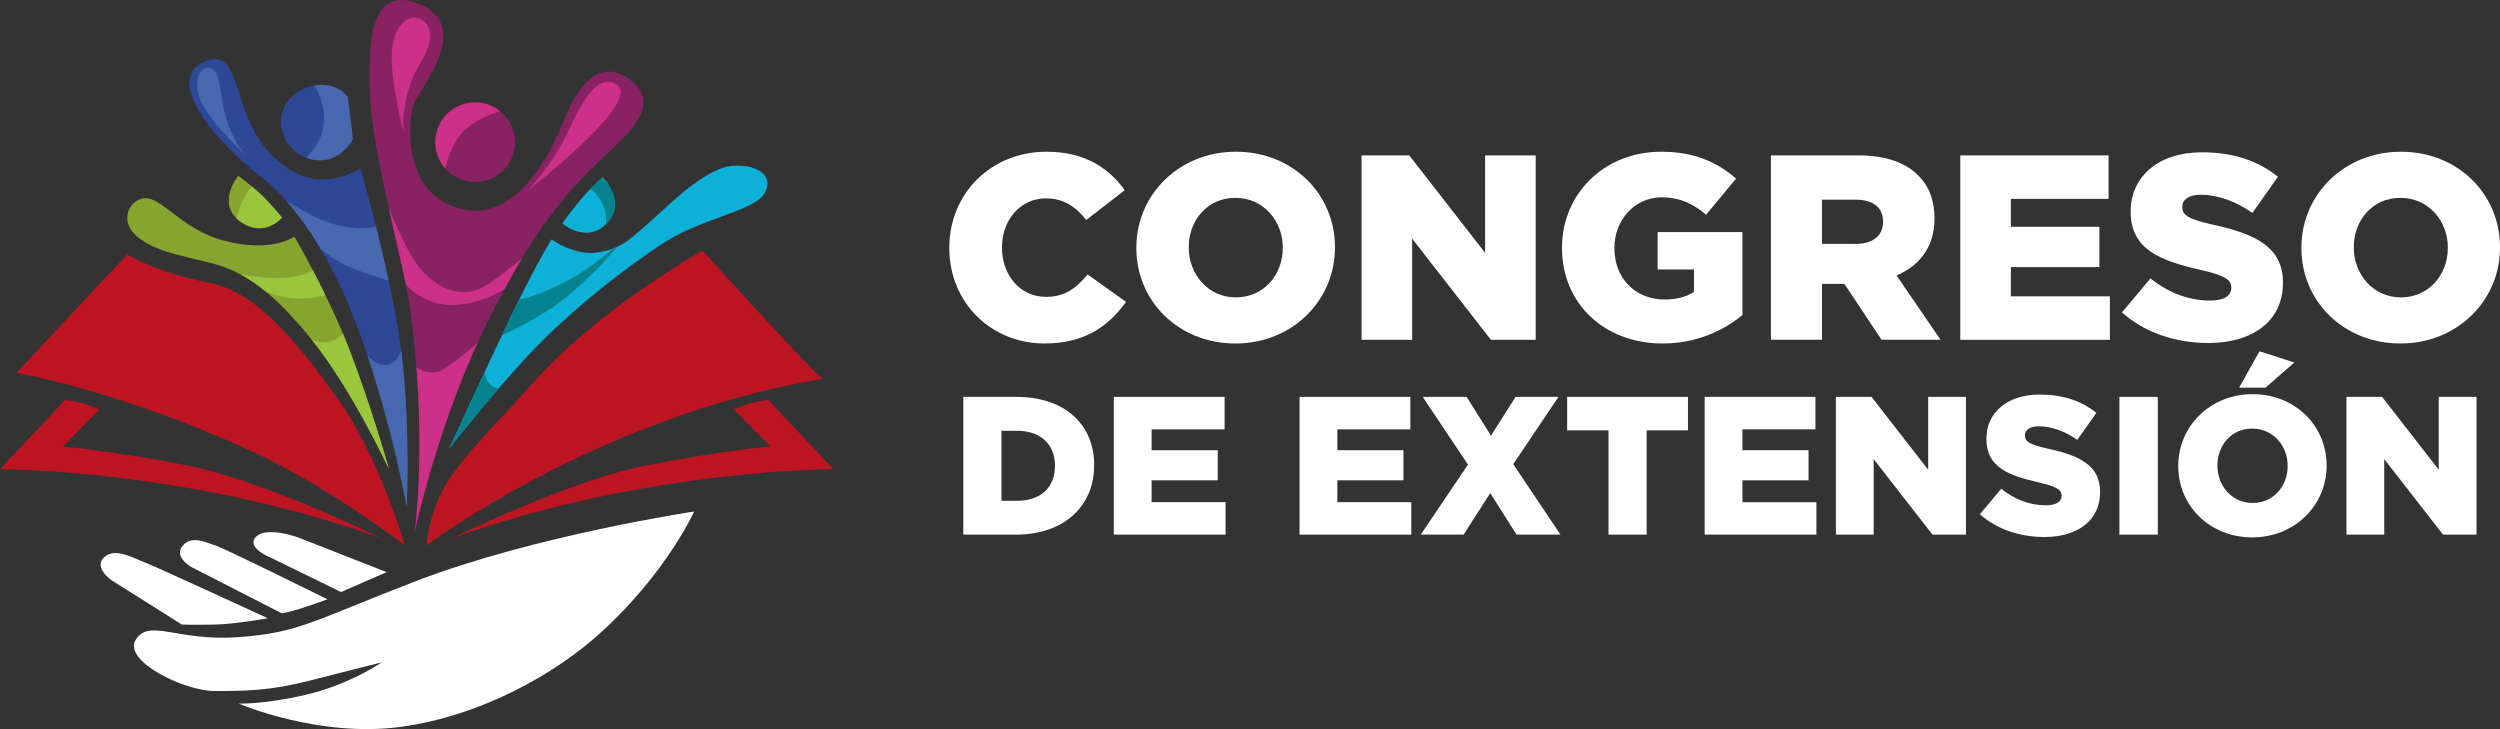
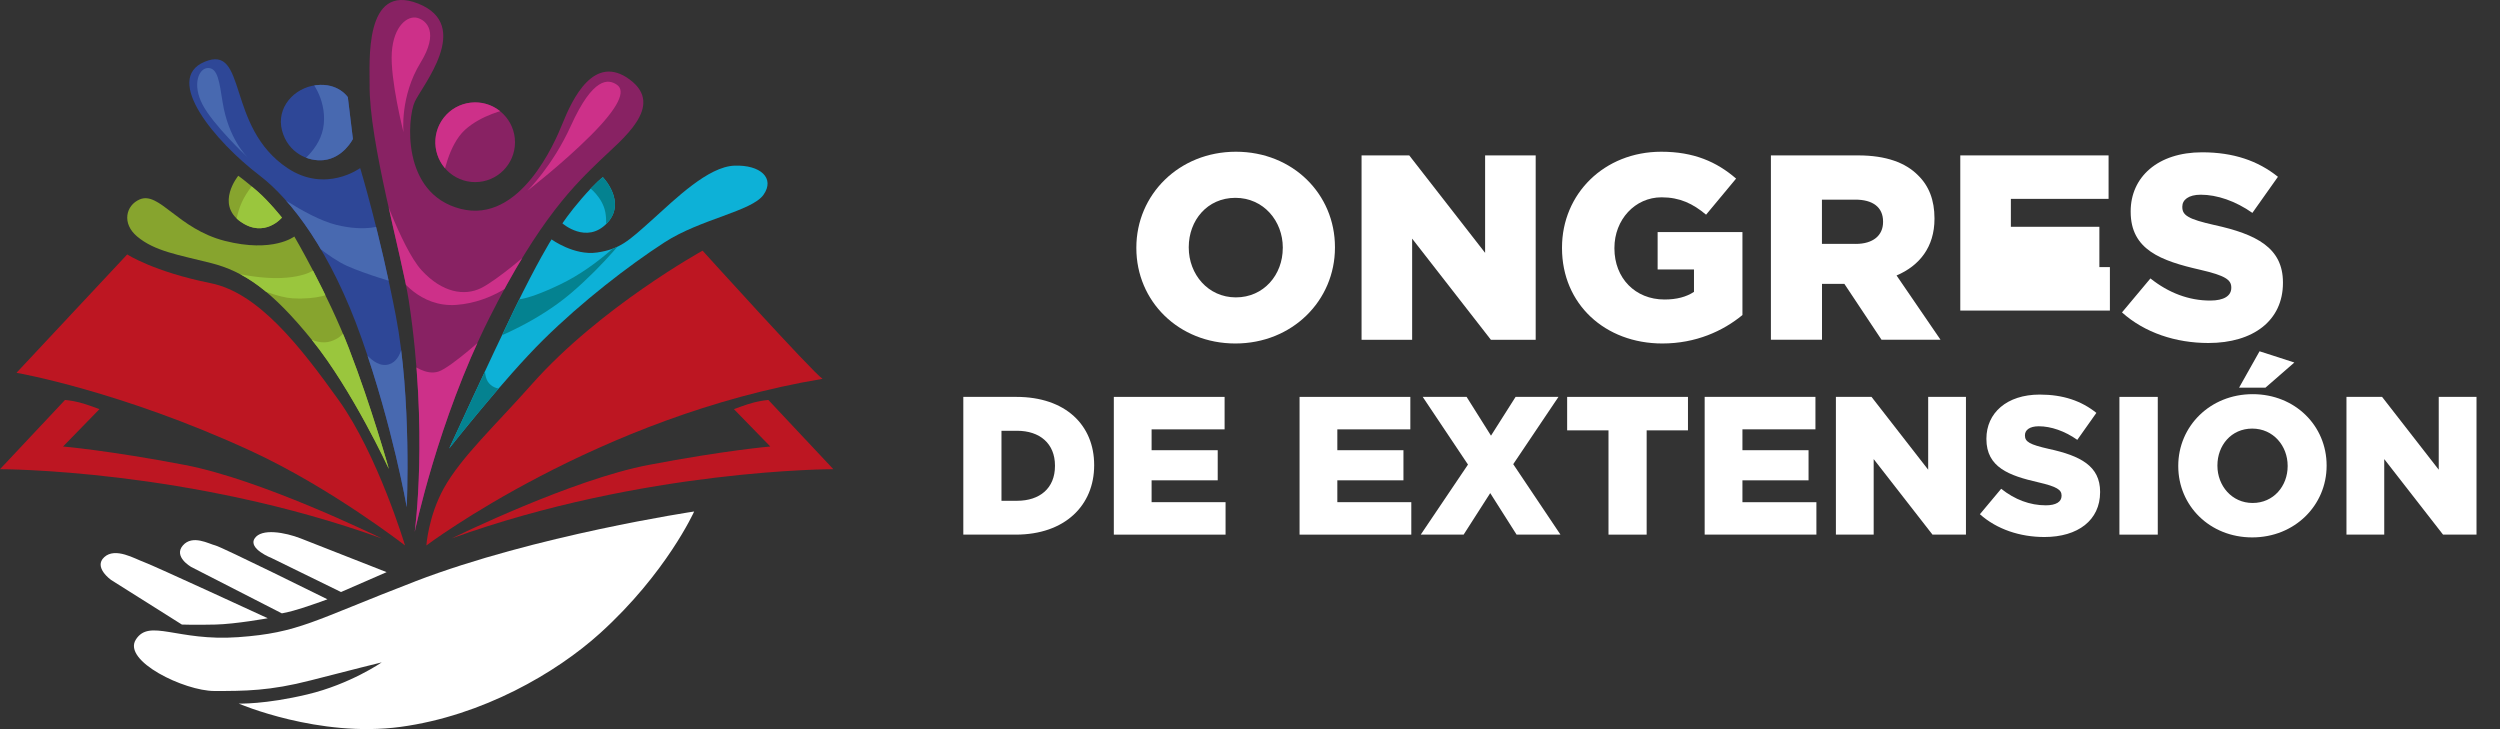
<svg xmlns="http://www.w3.org/2000/svg" id="Capa_2" data-name="Capa 2" viewBox="0 0 777.03 226.61">
  <rect x="0" y="0" width="777.03" height="226.61" fill="#333333" stroke="none" />
  <defs>
    <style> .cls-1 { fill: none; } .cls-2 { fill: #87a42e; } .cls-3 { fill: #bd1622; } .cls-4 { fill: #cd3089; } .cls-5 { fill: #2e4797; } .cls-6 { clip-path: url(#clippath-1); } .cls-7 { clip-path: url(#clippath-3); } .cls-8 { clip-path: url(#clippath-4); } .cls-9 { clip-path: url(#clippath-2); } .cls-10 { clip-path: url(#clippath-7); } .cls-11 { clip-path: url(#clippath-6); } .cls-12 { clip-path: url(#clippath-5); } .cls-13 { fill: #4869b0; } .cls-14 { fill: #fff; } .cls-15 { fill: #0db1d7; } .cls-16 { fill: #882263; } .cls-17 { fill: #9ac63d; } .cls-18 { fill: #048290; } .cls-19 { clip-path: url(#clippath); } </style>
    <clipPath id="clippath">
      <path class="cls-1" d="M74.74,68.87c7.46,5.31,12.89-1.24,12.89-1.24,0,0-3.96-4.98-7.58-8.14-3.62-3.17-5.99-4.86-5.99-4.86,0,0-7.13,8.69.68,14.25h0Z" />
    </clipPath>
    <clipPath id="clippath-1">
      <path class="cls-1" d="M108.55,108.56c-6.78-17.53-17.07-35.05-17.07-35.05,0,0-6.61,5.18-21.6,1.36-14.59-3.72-20.35-15.49-26.46-12.89-4.29,1.83-5.65,7.46-.79,11.53,5.47,4.58,12.66,5.65,22.95,8.25,10.29,2.6,19,8.59,31.43,23.97,12.44,15.38,23.86,40.03,23.86,40.03,0,0-5.54-19.68-12.33-37.2h.01Z" />
    </clipPath>
    <clipPath id="clippath-2">
      <path class="cls-1" d="M123.03,98.15c-4.98-25.78-11.08-45.91-11.08-45.91,0,0-10.74,7.92-22.61,0-19.21-12.81-12.34-38.68-25.78-33.02-12.89,5.43,3.28,24.76,17.07,35.28,10.02,7.64,22.28,23.82,31.78,50.73,9.7,27.48,14.01,52.4,14.01,52.4,0,0,1.58-33.7-3.39-59.48Z" />
    </clipPath>
    <clipPath id="clippath-3">
      <path class="cls-1" d="M100.64,49.76c6.11-.68,9.05-6.56,9.05-6.56l-1.58-13s-2.94-4.52-9.84-3.73c-6.9.79-12.44,7.01-10.63,14.02,1.81,7.01,8.14,9.81,13,9.27Z" />
    </clipPath>
    <clipPath id="clippath-4">
      <circle class="cls-1" cx="147.69" cy="44.22" r="12.38" transform="translate(22.18 133.73) rotate(-52.17)" />
    </clipPath>
    <clipPath id="clippath-5">
      <path class="cls-1" d="M195.82,24.79c-11.22-8.4-17.96,6.08-21.01,13.66-2.27,5.63-13.12,31.21-31.66,26.46-18.54-4.75-16.51-28.27-14.25-33.24,2.26-4.98,18.09-23.75,1.13-30.53-16.96-6.78-15.07,18.53-15.15,25.1-.23,17.87,10.1,53.41,12.21,67.39,6.11,40.48,1.81,71.69,1.81,71.69,0,0,7.18-34.47,23.01-66.13s27.32-42.27,34.64-49.37c6.68-6.47,20.25-16.8,9.26-25.03h.01Z" />
    </clipPath>
    <clipPath id="clippath-6">
      <path class="cls-1" d="M188.61,69.43c6.33-6.56-1.24-14.36-1.24-14.36,0,0-2.15,1.53-6.6,6.67-3.89,4.5-5.96,7.69-5.96,7.69,0,0,7.46,6.56,13.8,0h0Z" />
    </clipPath>
    <clipPath id="clippath-7">
      <path class="cls-1" d="M228.26,51.49c-8.14.3-18.24,10.25-25.63,16.89-7.39,6.63-9.95,9.05-17.04,10.1-7.09,1.06-14.17-4.07-14.17-4.07,0,0-4.37,6.94-11.61,21.86-7.24,14.93-20.2,43.12-20.2,43.12,0,0,17.19-21.86,29.25-33.77,12.06-11.91,26.53-23.07,37.69-30.3,11.16-7.24,27.14-9.65,30.76-14.78s-.9-9.35-9.05-9.05Z" />
    </clipPath>
  </defs>
  <g id="Capa_2-2" data-name="Capa 2">
    <g id="Capa_1-2" data-name="Capa 1-2">
      <path class="cls-3" d="M125.89,169.54s-8.44-28.19-20.66-45.23c-12.21-17.04-25.02-33.32-39.73-36.29-17.77-3.58-25.96-8.94-25.96-8.94L5.13,115.87s32.26,5.58,72.82,24.27c24.93,11.49,47.94,29.4,47.94,29.4h0Z" />
      <path class="cls-3" d="M19.6,138.78l11.31-11.61s-3.92-1.51-6.33-2.11-4.37-.75-4.37-.75L0,145.83s58.83-.08,118.65,21.52c-1.97-.94-37.54-18.32-61.21-22.84s-37.84-5.73-37.84-5.73h0Z" />
      <path class="cls-3" d="M132.52,169.54s.62-9.12,5.43-17.79c5.38-9.7,16.14-19.67,27.36-32.34,21.26-23.98,53.06-41.5,53.06-41.5,0,0,33.91,37.5,37.28,39.84-69.76,11.61-123.13,51.79-123.13,51.79h0Z" />
      <path class="cls-3" d="M239.42,138.78l-11.31-11.61s3.92-1.51,6.33-2.11,4.37-.75,4.37-.75l20.2,21.52s-58.83-.08-118.65,21.52c1.97-.94,37.54-18.32,61.21-22.84,23.67-4.52,37.84-5.73,37.84-5.73h0Z" />
      <path class="cls-2" d="M74.74,68.87c7.46,5.31,12.89-1.24,12.89-1.24,0,0-3.96-4.98-7.58-8.14-3.62-3.17-5.99-4.86-5.99-4.86,0,0-7.13,8.69.68,14.25h0Z" />
      <g class="cls-19">
        <path class="cls-17" d="M73.05,70.94s.45-4.52,2.15-8.16,4.17-6.18,4.17-6.18c0,0,5.21,5.03,7.93,8.08l2.72,3.05s-5.31,4.64-8.48,5.43-8.48-2.22-8.48-2.22h-.01Z" />
      </g>
      <path class="cls-2" d="M108.55,108.56c-6.78-17.53-17.07-35.05-17.07-35.05,0,0-6.61,5.18-21.6,1.36-14.59-3.72-20.35-15.49-26.46-12.89-4.29,1.83-5.65,7.46-.79,11.53,5.47,4.58,12.66,5.65,22.95,8.25,10.29,2.6,19,8.59,31.43,23.97,12.44,15.38,23.86,40.03,23.86,40.03,0,0-5.54-19.68-12.33-37.2h.01Z" />
      <g class="cls-6">
        <g>
          <path class="cls-17" d="M64.79,82.65s13.46,4.7,24.54,3.63c8.07-.78,9.72-3.63,9.72-3.63l3.84,8.49s-3.96,2.04-11.99,1.58-26.12-10.07-26.12-10.07h.01Z" />
          <path class="cls-17" d="M91.7,102.22s5.88,5.65,11.19,3.84c4.1-1.4,4.52-3.84,4.52-3.84,0,0,2.6,5.31,6.9,16.96,4.3,11.65,9.05,32,9.05,32l-2.49-2.49s-8.71-17.9-13.34-24.39c-4.64-6.48-15.83-22.09-15.83-22.09h0Z" />
        </g>
      </g>
      <path class="cls-5" d="M123.03,98.15c-4.98-25.78-11.08-45.91-11.08-45.91,0,0-10.74,7.92-22.61,0-19.21-12.81-12.34-38.68-25.78-33.02-12.89,5.43,3.28,24.76,17.07,35.28,10.02,7.64,22.28,23.82,31.78,50.73,9.7,27.48,14.01,52.4,14.01,52.4,0,0,1.58-33.7-3.39-59.48h0Z" />
      <g class="cls-9">
        <g>
          <path class="cls-13" d="M119.18,69.88s-5.2,2.37-14.7,0-23.07-12.66-23.07-12.66l13.46,16.28s7.24,6.56,13,9.15c5.77,2.59,15.49,5.37,15.49,5.37l-4.18-18.15h0Z" />
          <path class="cls-13" d="M77.08,49.04l.04.04s-.01,0-.04-.04Z" />
          <path class="cls-13" d="M69.2,31.83c-1.01-6.29-1.47-10.57-4.41-10.69s-5.2,4.98-1.81,11.42c3.28,6.23,13.41,15.83,14.1,16.47-.49-.47-6.07-5.97-7.88-17.21h0Z" />
          <path class="cls-13" d="M127.66,131.17c-.23-16.51-2.26-26.23-2.26-26.23,0,0-.24,8.02-5.43,8.48s-9.72-8.48-9.72-8.48c0,0,9.39,29.51,11.31,37.09s5.1,17.75,5.1,17.75c0,0,1.23-12.1,1-28.61Z" />
        </g>
      </g>
      <path class="cls-5" d="M100.64,49.76c6.11-.68,9.05-6.56,9.05-6.56l-1.58-13s-2.94-4.52-9.84-3.73c-6.9.79-12.44,7.01-10.63,14.02,1.81,7.01,8.14,9.81,13,9.27Z" />
      <g class="cls-7">
        <path class="cls-13" d="M95.55,24.2c.79.11,5.88,6.22,5.09,14.36-.79,8.14-8.59,12.91-8.59,12.91,0,0,14.13,1.35,17.64-1.65l3.51-3.01-2.15-16.74s-1.7-3.05-3.96-4.52-11.53-1.36-11.53-1.36h-.01Z" />
      </g>
      <circle class="cls-16" cx="147.69" cy="44.22" r="12.38" />
      <g class="cls-8">
        <path class="cls-4" d="M137.73,55.07s1.58-9.95,6.78-14.7,12.91-6.33,12.91-6.33c0,0-10.31-10.4-19.69-2.2-9.39,8.2,0,23.24,0,23.24h0Z" />
      </g>
      <path class="cls-16" d="M195.82,24.79c-11.22-8.4-17.96,6.08-21.01,13.66-2.27,5.63-13.12,31.21-31.66,26.46-18.54-4.75-16.51-28.27-14.25-33.24,2.26-4.98,18.09-23.75,1.13-30.53-16.96-6.78-15.07,18.53-15.15,25.1-.23,17.87,10.1,53.41,12.21,67.39,6.11,40.48,1.81,71.69,1.81,71.69,0,0,7.18-34.47,23.01-66.13s27.32-42.27,34.64-49.37c6.68-6.47,20.25-16.8,9.26-25.03h.01Z" />
      <g class="cls-12">
        <g>
          <path class="cls-4" d="M125.4,41.05s-4.18-16.4-3.62-24.76,4.98-11.53,7.92-10.74c2.94.79,6.78,4.52,1.02,13.91-6.46,10.52-5.31,21.6-5.31,21.6h-.01Z" />
          <path class="cls-4" d="M116.69,53.49s7.92,23.52,14.36,30.53c6.45,7.01,13.34,8.03,18.43,5.54s15.6-11.65,15.6-11.65l-3.84,8.71s-7.69,7.24-19.34,8.14-17.98-8.93-17.98-8.93l-7.24-32.34h0Z" />
          <path class="cls-4" d="M128.11,113.31s4.3,3.51,8.25,2.15,15.38-11.78,15.38-11.78c0,0-9.5,20.6-12.66,30.09-3.16,9.49-6.45,21.26-7.69,26.23-1.24,4.98-3.28,10.18-3.28,10.18,0,0,.9-20.69,1.36-32.79.45-12.1-1.36-24.08-1.36-24.08Z" />
          <path class="cls-4" d="M163.96,59.26s7.8-7.64,13.46-20.13c6.91-15.25,11.65-14.66,14.36-12.76s.68,6.88-8.14,15.7-19.68,17.19-19.68,17.19h0Z" />
        </g>
      </g>
      <path class="cls-15" d="M188.61,69.43c6.33-6.56-1.24-14.36-1.24-14.36,0,0-2.15,1.53-6.6,6.67-3.89,4.5-5.96,7.69-5.96,7.69,0,0,7.46,6.56,13.8,0h0Z" />
      <g class="cls-11">
        <path class="cls-18" d="M182.18,57.52s3.88,2.46,5.5,6.78,0,10.33,0,10.33c0,0,9.8-5.05,7.46-12.21-2.34-7.16-7.01-8.97-7.01-8.97l-5.96,4.07h0Z" />
      </g>
      <path class="cls-15" d="M228.26,51.49c-8.14.3-18.24,10.25-25.63,16.89-7.39,6.63-9.95,9.05-17.04,10.1-7.09,1.06-14.17-4.07-14.17-4.07,0,0-4.37,6.94-11.61,21.86-7.24,14.93-20.2,43.12-20.2,43.12,0,0,17.19-21.86,29.25-33.77s26.53-23.07,37.69-30.3c11.16-7.24,27.14-9.65,30.76-14.78,3.62-5.13-.9-9.35-9.05-9.05h0Z" />
      <g class="cls-10">
        <g>
          <path class="cls-18" d="M195.47,72.35s-9.01,10.14-21.41,16.08-14.62,4.52-14.62,4.52l-5.73,12.21s13.12-4.98,23.75-14.02c10.63-9.05,18.02-18.8,18.02-18.8h-.01Z" />
          <path class="cls-18" d="M151.45,110.21s-1.96,6.11.6,8.97,6.94,1.21,6.94,1.21l-21.48,23.14,13.95-33.32h-.01Z" />
        </g>
      </g>
      <path class="cls-14" d="M129.06,180.7c-31.92,12.28-36.03,15.98-55.03,17.34s-27.59-5.88-31.81.75c-4.22,6.63,15.08,15.98,24.42,15.98s17.19,0,30-3.32c12.82-3.32,22.01-5.58,22.01-5.58,0,0-9.8,6.78-23.07,9.95-13.27,3.17-21.41,2.86-21.41,2.86,0,0,24.88,10.7,50.36,7.24,25.48-3.47,48.37-16.79,61.97-29.1,20.66-18.7,29.25-37.84,29.25-37.84,0,0-49.45,7.39-86.69,21.71h0Z" />
      <path class="cls-14" d="M84.43,173.46l21.56,10.55,14.17-6.18s-21.86-8.59-26.69-10.48c-4.82-1.88-12.21-3.24-14.32,0s5.28,6.11,5.28,6.11h0Z" />
      <path class="cls-14" d="M59.33,176.17l28.27,14.47s2.11-.3,6.33-1.66,7.84-2.71,7.84-2.71c0,0-32.87-16.28-34.83-16.74-1.96-.45-7.09-3.47-10.1,0s2.49,6.63,2.49,6.63h0Z" />
      <path class="cls-14" d="M66.94,194.12c6.33-.15,16.28-1.96,16.28-1.96,0,0-35.58-16.43-38.45-17.45-2.86-1.02-8.9-4.71-12.36-1.55s2.11,7.09,2.11,7.09l22.01,13.87s4.07.15,10.4,0h.01Z" />
-       <path class="cls-14" d="M295.06,77.12v-.16c0-16.7,12.85-29.8,30.21-29.8,11.71,0,19.24,4.91,24.31,11.95l-11.95,9.25c-3.27-4.09-7.04-6.71-12.53-6.71-8.02,0-13.67,6.8-13.67,15.15v.16c0,8.6,5.65,15.31,13.67,15.31,5.98,0,9.5-2.78,12.94-6.96l11.95,8.51c-5.4,7.45-12.69,12.94-25.38,12.94-16.37,0-29.55-12.53-29.55-29.64Z" />
      <path class="cls-14" d="M353.19,77.12v-.16c0-16.46,13.26-29.8,30.95-29.8s30.78,13.18,30.78,29.64v.16c0,16.46-13.26,29.8-30.95,29.8s-30.78-13.18-30.78-29.64ZM398.71,77.12v-.16c0-8.27-5.98-15.47-14.74-15.47s-14.49,7.04-14.49,15.31v.16c0,8.27,5.98,15.47,14.65,15.47s14.57-7.04,14.57-15.31h0Z" />
      <path class="cls-14" d="M423.19,48.3h14.82l23.58,30.29v-30.29h15.72v57.31h-13.92l-24.48-31.44v31.44h-15.72v-57.31h0Z" />
      <path class="cls-14" d="M485.49,77.12v-.16c0-16.7,13.1-29.8,30.86-29.8,10.07,0,17.19,3.11,23.25,8.35l-9.33,11.22c-4.09-3.44-8.19-5.4-13.84-5.4-8.27,0-14.65,6.96-14.65,15.72v.16c0,9.25,6.47,15.88,15.56,15.88,3.85,0,6.79-.82,9.17-2.37v-6.96h-11.3v-11.63h26.36v25.79c-6.06,4.99-14.49,8.84-24.89,8.84-17.85,0-31.19-12.28-31.19-29.64h0Z" />
      <path class="cls-14" d="M550.41,48.3h27.1c8.76,0,14.82,2.29,18.67,6.22,3.36,3.27,5.08,7.7,5.08,13.34v.16c0,8.76-4.67,14.57-11.79,17.6l13.67,19.98h-18.34l-11.54-17.36h-6.96v17.36h-15.88v-57.31h0ZM576.77,75.81c5.4,0,8.51-2.62,8.51-6.8v-.16c0-4.5-3.27-6.8-8.6-6.8h-10.4v13.75h10.49Z" />
-       <path class="cls-14" d="M609.28,48.3h46.09v13.51h-30.37v8.68h27.51v12.53h-27.51v9.09h30.78v13.51h-46.5v-57.31h0Z" />
+       <path class="cls-14" d="M609.28,48.3h46.09v13.51h-30.37v8.68h27.51v12.53h-27.51h30.78v13.51h-46.5v-57.31h0Z" />
      <path class="cls-14" d="M659.54,97.1l8.84-10.56c5.65,4.5,11.95,6.88,18.58,6.88,4.26,0,6.55-1.47,6.55-3.93v-.16c0-2.37-1.88-3.68-9.66-5.48-12.2-2.78-21.61-6.22-21.61-18.01v-.16c0-10.64,8.43-18.34,22.19-18.34,9.74,0,17.36,2.62,23.58,7.61l-7.94,11.22c-5.24-3.68-10.97-5.65-16.05-5.65-3.85,0-5.73,1.64-5.73,3.68v.16c0,2.62,1.96,3.77,9.91,5.57,13.18,2.87,21.37,7.12,21.37,17.85v.16c0,11.71-9.25,18.67-23.17,18.67-10.15,0-19.81-3.19-26.85-9.5h-.01Z" />
-       <path class="cls-14" d="M715.3,77.12v-.16c0-16.46,13.26-29.8,30.95-29.8s30.78,13.18,30.78,29.64v.16c0,16.46-13.26,29.8-30.95,29.8s-30.78-13.18-30.78-29.64ZM760.82,77.12v-.16c0-8.27-5.98-15.47-14.74-15.47s-14.49,7.04-14.49,15.31v.16c0,8.27,5.98,15.47,14.65,15.47s14.57-7.04,14.57-15.31h0Z" />
      <path class="cls-14" d="M299.41,123.36h16.51c15.29,0,24.16,8.81,24.16,21.16v.12c0,12.35-8.99,21.53-24.4,21.53h-16.27v-42.81h0ZM316.1,155.65c7.09,0,11.8-3.91,11.8-10.82v-.12c0-6.85-4.71-10.82-11.8-10.82h-4.83v21.77h4.83Z" />
      <path class="cls-14" d="M346.19,123.36h34.43v10.09h-22.69v6.48h20.55v9.36h-20.55v6.79h22.99v10.09h-34.73v-42.81h0Z" />
      <path class="cls-14" d="M403.92,123.36h34.43v10.09h-22.69v6.48h20.55v9.36h-20.55v6.79h22.99v10.09h-34.73v-42.81h0Z" />
      <path class="cls-14" d="M456.27,144.4l-14.07-21.04h13.64l7.58,12.05,7.64-12.05h13.33l-14.06,20.91,14.68,21.89h-13.64l-8.19-12.9-8.26,12.9h-13.33l14.68-21.77h0Z" />
      <path class="cls-14" d="M499.93,133.76h-12.84v-10.4h37.55v10.4h-12.84v32.41h-11.86v-32.41h-.01Z" />
      <path class="cls-14" d="M529.83,123.36h34.43v10.09h-22.69v6.48h20.55v9.36h-20.55v6.79h22.99v10.09h-34.73s0-42.81,0-42.81Z" />
      <path class="cls-14" d="M570.62,123.36h11.07l17.61,22.63v-22.63h11.74v42.81h-10.4l-18.28-23.48v23.48h-11.74v-42.81h0Z" />
      <path class="cls-14" d="M615.39,159.81l6.6-7.89c4.22,3.36,8.93,5.14,13.88,5.14,3.18,0,4.89-1.1,4.89-2.93v-.12c0-1.77-1.41-2.75-7.22-4.1-9.11-2.08-16.14-4.65-16.14-13.45v-.12c0-7.95,6.3-13.7,16.57-13.7,7.28,0,12.96,1.96,17.61,5.69l-5.93,8.38c-3.91-2.75-8.19-4.22-11.99-4.22-2.87,0-4.28,1.22-4.28,2.75v.12c0,1.96,1.47,2.81,7.4,4.16,9.85,2.14,15.96,5.32,15.96,13.33v.12c0,8.74-6.91,13.94-17.31,13.94-7.58,0-14.8-2.39-20.06-7.09h.02Z" />
      <path class="cls-14" d="M658.74,123.36h11.92v42.81h-11.92v-42.81Z" />
      <path class="cls-14" d="M677.03,144.89v-.12c0-12.29,9.91-22.26,23.12-22.26s22.99,9.85,22.99,22.14v.12c0,12.29-9.91,22.26-23.12,22.26s-22.99-9.85-22.99-22.14ZM711.03,144.89v-.12c0-6.18-4.46-11.56-11.01-11.56s-10.82,5.26-10.82,11.44v.12c0,6.18,4.46,11.56,10.95,11.56s10.88-5.26,10.88-11.44ZM702.29,109.18l10.82,3.49-8.99,7.83h-8.19l6.36-11.31h0Z" />
      <path class="cls-14" d="M729.31,123.36h11.07l17.61,22.63v-22.63h11.74v42.81h-10.4l-18.28-23.48v23.48h-11.74v-42.81h0Z" />
    </g>
  </g>
</svg>